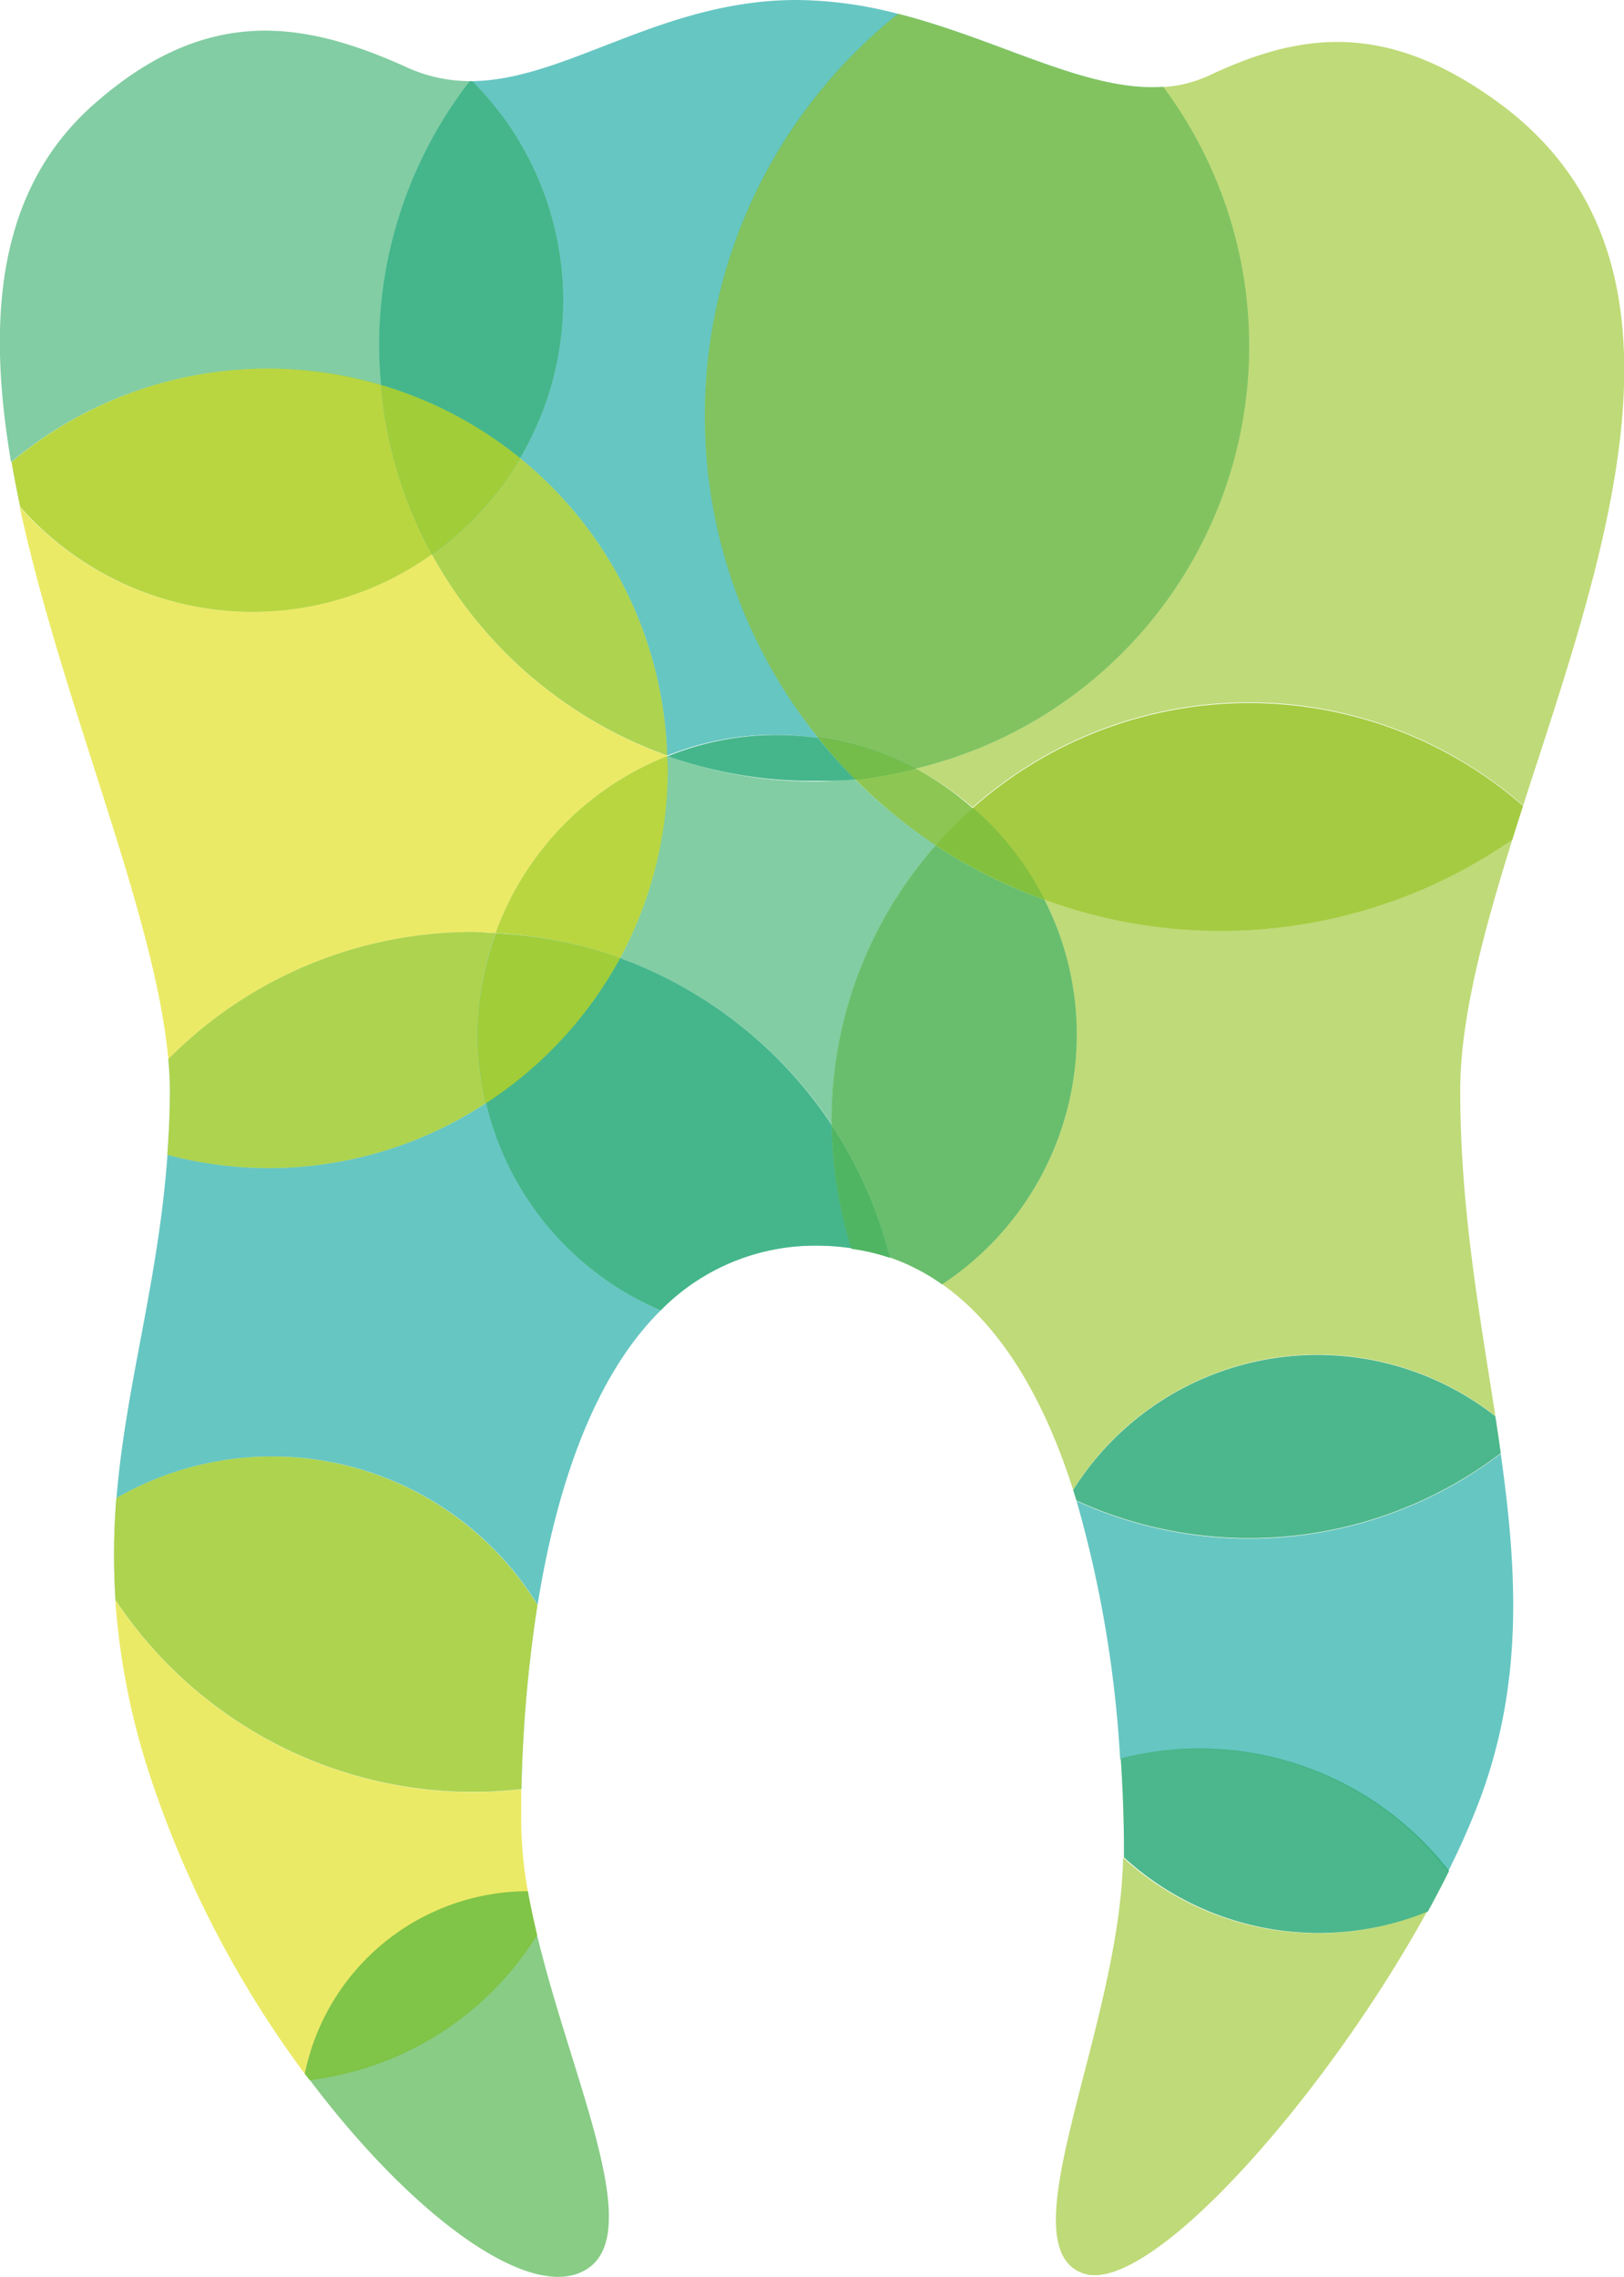
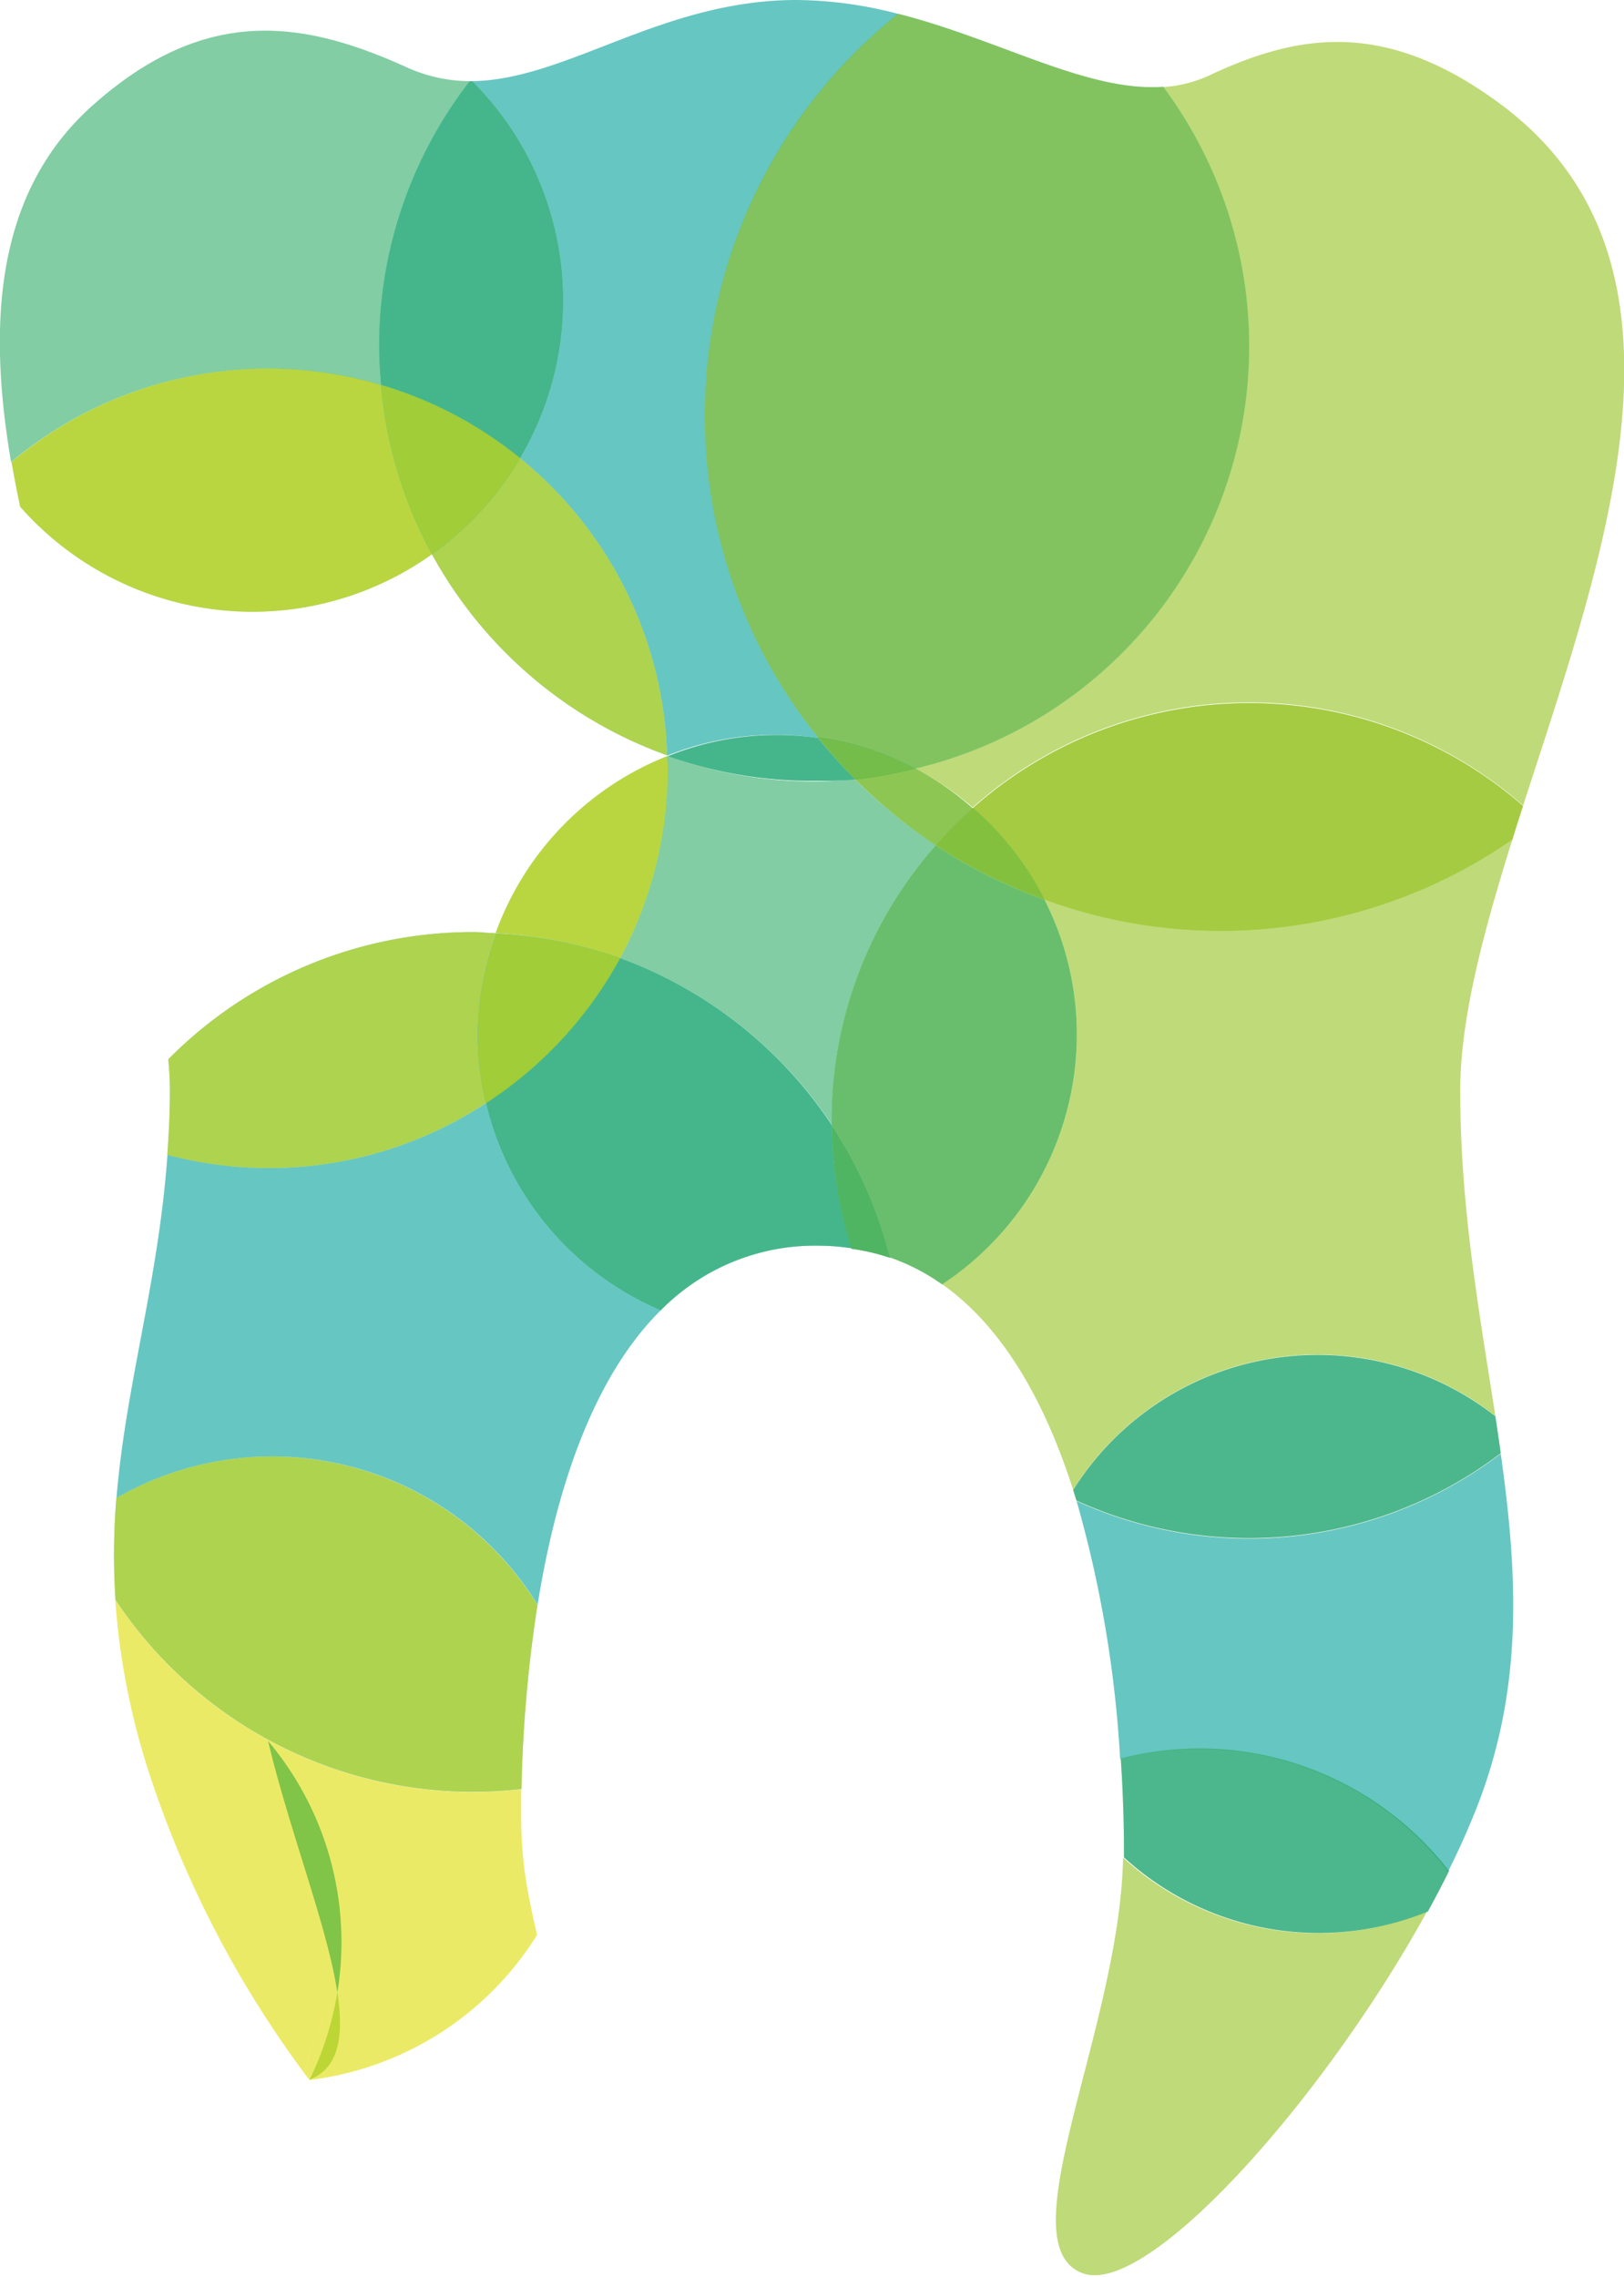
<svg xmlns="http://www.w3.org/2000/svg" id="Ebene_1" data-name="Ebene 1" viewBox="0 0 131.89 184.89">
  <defs>
    <style>.cls-1{fill:none;}.cls-2{fill:#00a19a;}.cls-2,.cls-3,.cls-4,.cls-5,.cls-6{opacity:0.6;}.cls-3{fill:#95c11f;}.cls-4{fill:#2fac66;}.cls-5{fill:#dedc00;}.cls-6{fill:#3aaa35;}</style>
  </defs>
  <title>risse-logo</title>
  <path class="cls-1" d="M58.82,61.93s0,0,0,.05l.07,0Z" transform="translate(-4.64 -0.59)" />
  <path class="cls-2" d="M46.88,37.8A32.37,32.37,0,0,1,58.82,61.93l.07,0A23.52,23.52,0,0,1,71.1,60.52a41.76,41.76,0,0,1,6.49-58.8A33.23,33.23,0,0,0,69.34.59C58.37.59,50.7,7.07,43,7.18A25.18,25.18,0,0,1,46.88,37.8Z" transform="translate(-4.64 -0.59)" />
  <path class="cls-2" d="M44.11,90.17a32.09,32.09,0,0,1-25.87,4.2c-.74,10.35-3.38,18.62-4.14,27.87a25.33,25.33,0,0,1,34.2,8.67c1.43-8.93,4.32-18.28,10-23.91A24.37,24.37,0,0,1,44.11,90.17Z" transform="translate(-4.64 -0.59)" />
  <path class="cls-3" d="M89.47,73.65a24.25,24.25,0,0,1-8.31,31.23c5.05,3.56,8.42,9.77,10.63,16.69a23.43,23.43,0,0,1,34.29-6c-1.25-8.16-2.85-16.76-2.85-26.43,0-5.83,1.88-12.85,4.23-20.36a41.54,41.54,0,0,1-38,4.87Z" transform="translate(-4.64 -0.59)" />
  <path class="cls-4" d="M35.58,31.85c-.09-1-.16-2.08-.16-3.15A35.15,35.15,0,0,1,42.78,7.18,12.5,12.5,0,0,1,37.55,6C29.28,2.28,21.42,1,12.33,9c-8,7-8.75,17.6-6.79,29.12a32.37,32.37,0,0,1,30-6.26Z" transform="translate(-4.64 -0.59)" />
  <path class="cls-2" d="M35.58,31.85a32.37,32.37,0,0,1,11.3,5.95A25.18,25.18,0,0,0,43,7.18h-.22A35.15,35.15,0,0,0,35.42,28.7C35.42,29.76,35.49,30.81,35.58,31.85Z" transform="translate(-4.64 -0.59)" />
  <path class="cls-4" d="M35.58,31.85a32.37,32.37,0,0,1,11.3,5.95A25.18,25.18,0,0,0,43,7.18h-.22A35.15,35.15,0,0,0,35.42,28.7C35.42,29.76,35.49,30.81,35.58,31.85Z" transform="translate(-4.64 -0.59)" />
  <path class="cls-4" d="M74.08,63.88c-1.09.1-2.2.17-3.31.17A35.19,35.19,0,0,1,58.88,62l-.07,0c0,.33.05.66.05,1A32.34,32.34,0,0,1,55,78.4,35,35,0,0,1,72.19,91.92c0-.11,0-.22,0-.34a33.75,33.75,0,0,1,8.45-22.35A42.07,42.07,0,0,1,74.08,63.88Z" transform="translate(-4.64 -0.59)" />
  <path class="cls-2" d="M74.08,63.88a41.79,41.79,0,0,1-3-3.36A23.52,23.52,0,0,0,58.88,62,35.19,35.19,0,0,0,70.76,64C71.88,64,73,64,74.08,63.88Z" transform="translate(-4.64 -0.59)" />
  <path class="cls-4" d="M74.08,63.88a41.79,41.79,0,0,1-3-3.36A23.52,23.52,0,0,0,58.88,62,35.19,35.19,0,0,0,70.76,64C71.88,64,73,64,74.08,63.88Z" transform="translate(-4.64 -0.59)" />
  <path class="cls-2" d="M55,78.4A32.62,32.62,0,0,1,44.11,90.17,24.37,24.37,0,0,0,58.3,107a17.56,17.56,0,0,1,12.83-5.25,18.2,18.2,0,0,1,2.67.21,33.94,33.94,0,0,1-1.61-10A35,35,0,0,0,55,78.4Z" transform="translate(-4.64 -0.59)" />
  <path class="cls-4" d="M55,78.4A32.62,32.62,0,0,1,44.11,90.17,24.37,24.37,0,0,0,58.3,107a17.56,17.56,0,0,1,12.83-5.25,18.2,18.2,0,0,1,2.67.21,33.94,33.94,0,0,1-1.61-10A35,35,0,0,0,55,78.4Z" transform="translate(-4.64 -0.59)" />
  <path class="cls-3" d="M92.09,84.59a24.18,24.18,0,0,0-2.62-10.93,41.74,41.74,0,0,1-8.84-4.42,33.75,33.75,0,0,0-8.45,22.35c0,.11,0,.22,0,.34a34.74,34.74,0,0,1,4.72,10.77,16.94,16.94,0,0,1,4.25,2.19A24.29,24.29,0,0,0,92.09,84.59Z" transform="translate(-4.64 -0.59)" />
  <path class="cls-4" d="M92.09,84.59a24.18,24.18,0,0,0-2.62-10.93,41.74,41.74,0,0,1-8.84-4.42,33.75,33.75,0,0,0-8.45,22.35c0,.11,0,.22,0,.34a34.74,34.74,0,0,1,4.72,10.77,16.94,16.94,0,0,1,4.25,2.19A24.29,24.29,0,0,0,92.09,84.59Z" transform="translate(-4.64 -0.59)" />
  <path class="cls-2" d="M73.8,102a16.72,16.72,0,0,1,3.11.73,34.74,34.74,0,0,0-4.72-10.77A33.94,33.94,0,0,0,73.8,102Z" transform="translate(-4.64 -0.59)" />
  <path class="cls-3" d="M73.8,102a16.72,16.72,0,0,1,3.11.73,34.74,34.74,0,0,0-4.72-10.77A33.94,33.94,0,0,0,73.8,102Z" transform="translate(-4.64 -0.59)" />
  <path class="cls-4" d="M73.8,102a16.72,16.72,0,0,1,3.11.73,34.74,34.74,0,0,0-4.72-10.77A33.94,33.94,0,0,0,73.8,102Z" transform="translate(-4.64 -0.59)" />
  <path class="cls-5" d="M14,130.49A58.51,58.51,0,0,0,16.89,145,85.54,85.54,0,0,0,29.39,169a18.54,18.54,0,0,1,18.12-14.82,33.3,33.3,0,0,1-.54-5.63c0-.82,0-1.72,0-2.66a35.78,35.78,0,0,1-3.9.23A34.86,34.86,0,0,1,14,130.49Z" transform="translate(-4.64 -0.59)" />
  <path class="cls-2" d="M26.71,118.87a25.29,25.29,0,0,0-12.62,3.38,56.5,56.5,0,0,0-.07,8.25,34.86,34.86,0,0,0,29.07,15.6,35.78,35.78,0,0,0,3.9-.23,111.3,111.3,0,0,1,1.3-14.94A25.37,25.37,0,0,0,26.71,118.87Z" transform="translate(-4.64 -0.59)" />
  <path class="cls-5" d="M26.71,118.87a25.29,25.29,0,0,0-12.62,3.38,56.5,56.5,0,0,0-.07,8.25,34.86,34.86,0,0,0,29.07,15.6,35.78,35.78,0,0,0,3.9-.23,111.3,111.3,0,0,1,1.3-14.94A25.37,25.37,0,0,0,26.71,118.87Z" transform="translate(-4.64 -0.59)" />
-   <path class="cls-6" d="M29.78,169.47C37.9,180.26,47,187,51.62,185.2c6-2.31-.45-15.27-3.37-27.5A25.36,25.36,0,0,1,29.78,169.47Z" transform="translate(-4.64 -0.59)" />
+   <path class="cls-6" d="M29.78,169.47c6-2.31-.45-15.27-3.37-27.5A25.36,25.36,0,0,1,29.78,169.47Z" transform="translate(-4.64 -0.59)" />
  <path class="cls-5" d="M29.39,169l.39.5a25.36,25.36,0,0,0,18.48-11.78c-.28-1.19-.54-2.38-.75-3.55A18.54,18.54,0,0,0,29.39,169Z" transform="translate(-4.64 -0.59)" />
-   <path class="cls-6" d="M29.39,169l.39.5a25.36,25.36,0,0,0,18.48-11.78c-.28-1.19-.54-2.38-.75-3.55A18.54,18.54,0,0,0,29.39,169Z" transform="translate(-4.64 -0.59)" />
-   <path class="cls-5" d="M43.1,76.28c.61,0,1.2.06,1.79.09A24.36,24.36,0,0,1,58.82,62s0,0,0-.05A35.42,35.42,0,0,1,39.72,45.6,25.17,25.17,0,0,1,6.24,41.74c3.4,15.86,11,33,12.07,44.87A34.79,34.79,0,0,1,43.1,76.28Z" transform="translate(-4.64 -0.59)" />
  <path class="cls-2" d="M46.88,37.8a25.39,25.39,0,0,1-7.16,7.8,35.42,35.42,0,0,0,19.1,16.33A32.37,32.37,0,0,0,46.88,37.8Z" transform="translate(-4.64 -0.59)" />
  <path class="cls-5" d="M46.88,37.8a25.39,25.39,0,0,1-7.16,7.8,35.42,35.42,0,0,0,19.1,16.33A32.37,32.37,0,0,0,46.88,37.8Z" transform="translate(-4.64 -0.59)" />
  <path class="cls-2" d="M44.11,90.17a23.83,23.83,0,0,1,.79-13.8c-.6,0-1.19-.09-1.79-.09A34.79,34.79,0,0,0,18.31,86.61c.08.87.13,1.72.13,2.52,0,1.82-.09,3.55-.21,5.24a32.09,32.09,0,0,0,25.87-4.2Z" transform="translate(-4.64 -0.59)" />
  <path class="cls-5" d="M44.11,90.17a23.83,23.83,0,0,1,.79-13.8c-.6,0-1.19-.09-1.79-.09A34.79,34.79,0,0,0,18.31,86.61c.08.87.13,1.72.13,2.52,0,1.82-.09,3.55-.21,5.24a32.09,32.09,0,0,0,25.87-4.2Z" transform="translate(-4.64 -0.59)" />
  <path class="cls-4" d="M25.13,50.27A25.12,25.12,0,0,0,39.72,45.6a35.13,35.13,0,0,1-4.14-13.75,32.37,32.37,0,0,0-30,6.26c.21,1.2.44,2.41.7,3.63A25.16,25.16,0,0,0,25.13,50.27Z" transform="translate(-4.64 -0.59)" />
  <path class="cls-5" d="M25.13,50.27A25.12,25.12,0,0,0,39.72,45.6a35.13,35.13,0,0,1-4.14-13.75,32.37,32.37,0,0,0-30,6.26c.21,1.2.44,2.41.7,3.63A25.16,25.16,0,0,0,25.13,50.27Z" transform="translate(-4.64 -0.59)" />
  <path class="cls-2" d="M46.88,37.8a32.37,32.37,0,0,0-11.3-5.95A35.13,35.13,0,0,0,39.72,45.6,25.39,25.39,0,0,0,46.88,37.8Z" transform="translate(-4.64 -0.59)" />
  <path class="cls-4" d="M46.88,37.8a32.37,32.37,0,0,0-11.3-5.95A35.13,35.13,0,0,0,39.72,45.6,25.39,25.39,0,0,0,46.88,37.8Z" transform="translate(-4.64 -0.59)" />
  <path class="cls-5" d="M46.88,37.8a32.37,32.37,0,0,0-11.3-5.95A35.13,35.13,0,0,0,39.72,45.6,25.39,25.39,0,0,0,46.88,37.8Z" transform="translate(-4.64 -0.59)" />
  <path class="cls-4" d="M58.82,62A24.36,24.36,0,0,0,44.89,76.37,34.56,34.56,0,0,1,55,78.4,32.34,32.34,0,0,0,58.87,63C58.87,62.64,58.83,62.31,58.82,62Z" transform="translate(-4.64 -0.59)" />
  <path class="cls-5" d="M58.82,62A24.36,24.36,0,0,0,44.89,76.37,34.56,34.56,0,0,1,55,78.4,32.34,32.34,0,0,0,58.87,63C58.87,62.64,58.83,62.31,58.82,62Z" transform="translate(-4.64 -0.59)" />
  <path class="cls-2" d="M43.44,84.59a24.35,24.35,0,0,0,.67,5.59A32.62,32.62,0,0,0,55,78.4a34.56,34.56,0,0,0-10.09-2A24.19,24.19,0,0,0,43.44,84.59Z" transform="translate(-4.64 -0.59)" />
  <path class="cls-4" d="M43.44,84.59a24.35,24.35,0,0,0,.67,5.59A32.62,32.62,0,0,0,55,78.4a34.56,34.56,0,0,0-10.09-2A24.19,24.19,0,0,0,43.44,84.59Z" transform="translate(-4.64 -0.59)" />
  <path class="cls-5" d="M43.44,84.59a24.35,24.35,0,0,0,.67,5.59A32.62,32.62,0,0,0,55,78.4a34.56,34.56,0,0,0-10.09-2A24.19,24.19,0,0,0,43.44,84.59Z" transform="translate(-4.64 -0.59)" />
  <path class="cls-3" d="M95.85,151.43c-.26,13.89-9.58,31.47-3.27,33.77,5.31,1.93,19.62-14.22,27.94-29.36a23.42,23.42,0,0,1-24.68-4.4Z" transform="translate(-4.64 -0.59)" />
  <path class="cls-3" d="M126.44,9c-9.31-6.87-16.37-5.68-23.6-2.28a10.43,10.43,0,0,1-3.74.94A35.26,35.26,0,0,1,79,63a24.14,24.14,0,0,1,4.63,3.16A33.79,33.79,0,0,1,128.34,66C135,45.39,143.74,21.76,126.44,9Z" transform="translate(-4.64 -0.59)" />
  <path class="cls-2" d="M61.88,34.35A41.65,41.65,0,0,0,71.1,60.52,24.06,24.06,0,0,1,79,63,35.26,35.26,0,0,0,99.1,7.64c-6.16.44-13.26-3.83-21.52-5.93A41.72,41.72,0,0,0,61.88,34.35Z" transform="translate(-4.64 -0.59)" />
  <path class="cls-3" d="M61.88,34.35A41.65,41.65,0,0,0,71.1,60.52,24.06,24.06,0,0,1,79,63,35.26,35.26,0,0,0,99.1,7.64c-6.16.44-13.26-3.83-21.52-5.93A41.72,41.72,0,0,0,61.88,34.35Z" transform="translate(-4.64 -0.59)" />
  <path class="cls-3" d="M83.65,66.2a24.43,24.43,0,0,1,5.81,7.45,41.54,41.54,0,0,0,38-4.87q.42-1.36.87-2.74a33.79,33.79,0,0,0-44.68.17Z" transform="translate(-4.64 -0.59)" />
  <path class="cls-3" d="M83.65,66.2a24.43,24.43,0,0,1,5.81,7.45,41.54,41.54,0,0,0,38-4.87q.42-1.36.87-2.74a33.79,33.79,0,0,0-44.68.17Z" transform="translate(-4.64 -0.59)" />
  <path class="cls-4" d="M80.63,69.23a34.41,34.41,0,0,1,3-3A24.14,24.14,0,0,0,79,63a35.56,35.56,0,0,1-4.94.84A42.07,42.07,0,0,0,80.63,69.23Z" transform="translate(-4.64 -0.59)" />
  <path class="cls-3" d="M80.63,69.23a34.41,34.41,0,0,1,3-3A24.14,24.14,0,0,0,79,63a35.56,35.56,0,0,1-4.94.84A42.07,42.07,0,0,0,80.63,69.23Z" transform="translate(-4.64 -0.59)" />
  <path class="cls-2" d="M74.08,63.88A35.56,35.56,0,0,0,79,63a24.06,24.06,0,0,0-7.93-2.52A41.79,41.79,0,0,0,74.08,63.88Z" transform="translate(-4.64 -0.59)" />
  <path class="cls-4" d="M74.08,63.88A35.56,35.56,0,0,0,79,63a24.06,24.06,0,0,0-7.93-2.52A41.79,41.79,0,0,0,74.08,63.88Z" transform="translate(-4.64 -0.59)" />
  <path class="cls-3" d="M74.08,63.88A35.56,35.56,0,0,0,79,63a24.06,24.06,0,0,0-7.93-2.52A41.79,41.79,0,0,0,74.08,63.88Z" transform="translate(-4.64 -0.59)" />
  <path class="cls-3" d="M80.63,69.23a41.74,41.74,0,0,0,8.84,4.42,24.43,24.43,0,0,0-5.81-7.45A34.41,34.41,0,0,0,80.63,69.23Z" transform="translate(-4.64 -0.59)" />
  <path class="cls-4" d="M80.63,69.23a41.74,41.74,0,0,0,8.84,4.42,24.43,24.43,0,0,0-5.81-7.45A34.41,34.41,0,0,0,80.63,69.23Z" transform="translate(-4.64 -0.59)" />
  <path class="cls-3" d="M80.63,69.23a41.74,41.74,0,0,0,8.84,4.42,24.43,24.43,0,0,0-5.81-7.45A34.41,34.41,0,0,0,80.63,69.23Z" transform="translate(-4.64 -0.59)" />
  <path class="cls-2" d="M92.06,122.44a95.54,95.54,0,0,1,3.55,21,25.48,25.48,0,0,1,26.63,9.14,62.8,62.8,0,0,0,2.55-5.77c3.59-9.56,3.07-18.6,1.73-28.17a33.72,33.72,0,0,1-34.46,3.84Z" transform="translate(-4.64 -0.59)" />
  <path class="cls-3" d="M91.79,121.57l.27.87a33.72,33.72,0,0,0,34.46-3.84q-.21-1.51-.44-3a23.43,23.43,0,0,0-34.29,6Z" transform="translate(-4.64 -0.59)" />
  <path class="cls-2" d="M91.79,121.57l.27.87a33.72,33.72,0,0,0,34.46-3.84q-.21-1.51-.44-3a23.43,23.43,0,0,0-34.29,6Z" transform="translate(-4.64 -0.59)" />
  <path class="cls-3" d="M102,142.58a25.59,25.59,0,0,0-6.34.82c.19,2.83.26,5.37.26,7.44,0,.19,0,.39,0,.58a23.42,23.42,0,0,0,24.68,4.4q.91-1.66,1.72-3.29A25.66,25.66,0,0,0,102,142.58Z" transform="translate(-4.64 -0.59)" />
  <path class="cls-2" d="M102,142.58a25.59,25.59,0,0,0-6.34.82c.19,2.83.26,5.37.26,7.44,0,.19,0,.39,0,.58a23.42,23.42,0,0,0,24.68,4.4q.91-1.66,1.72-3.29A25.66,25.66,0,0,0,102,142.58Z" transform="translate(-4.64 -0.59)" />
</svg>